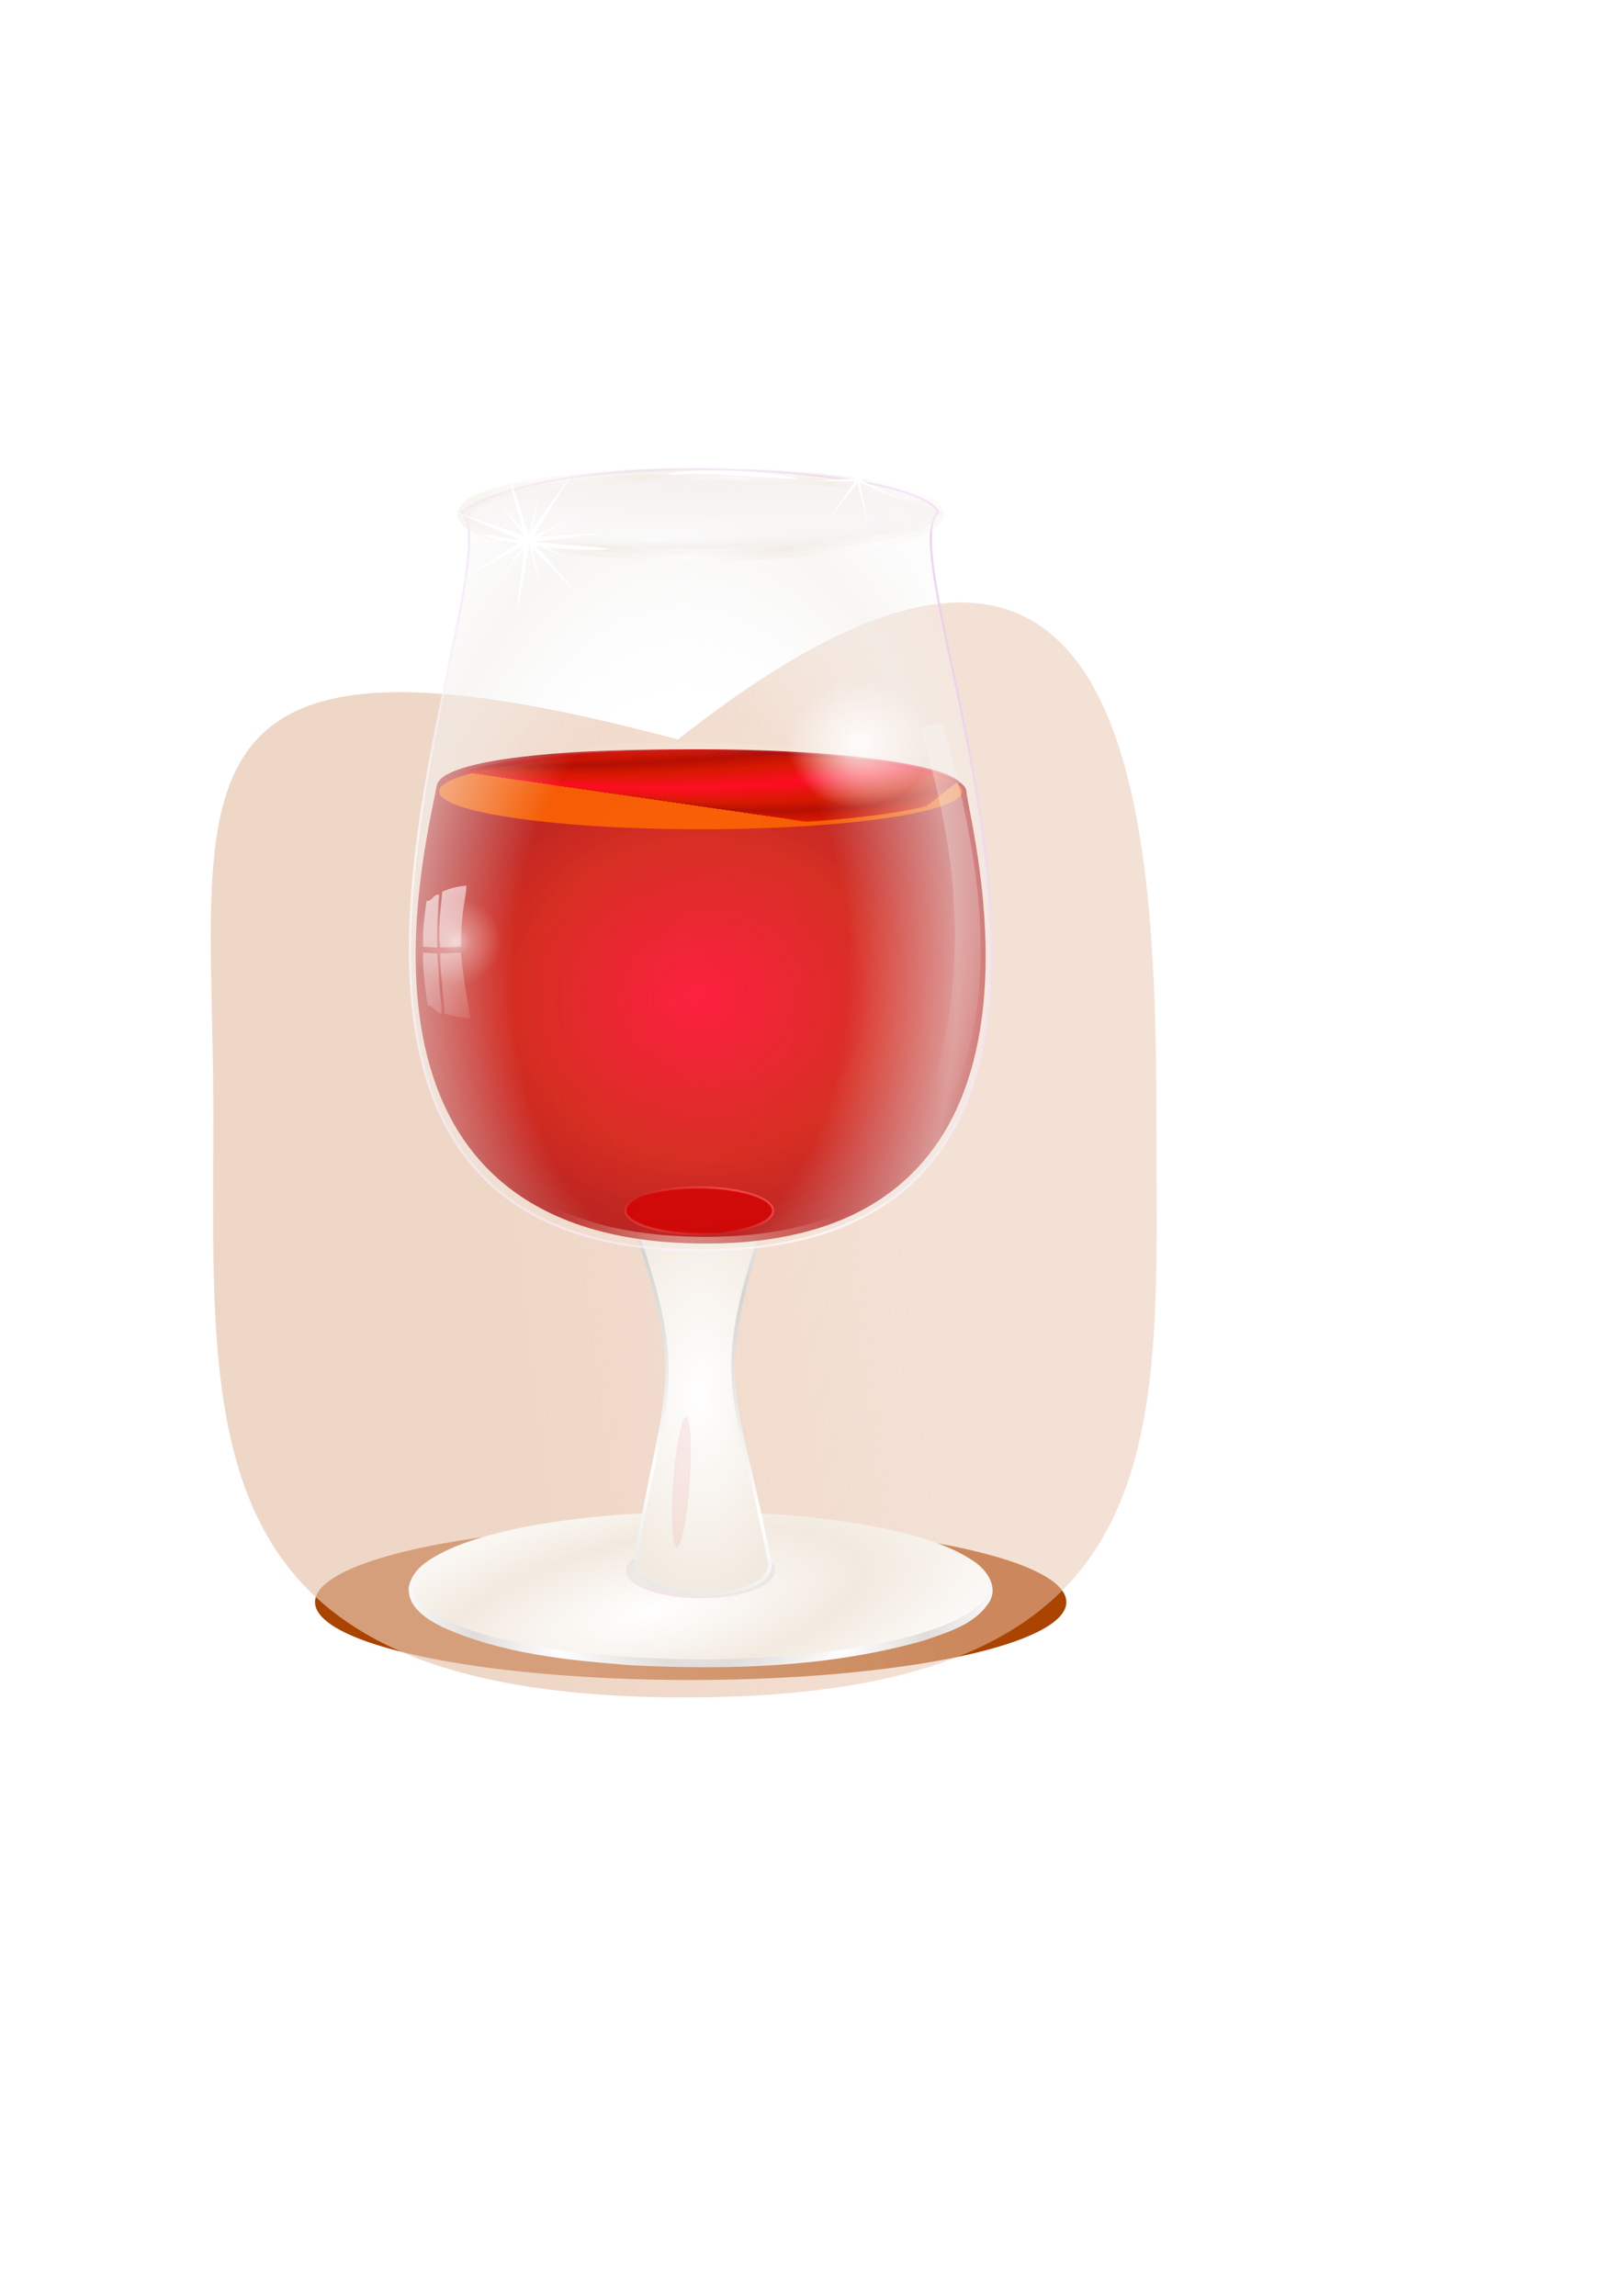
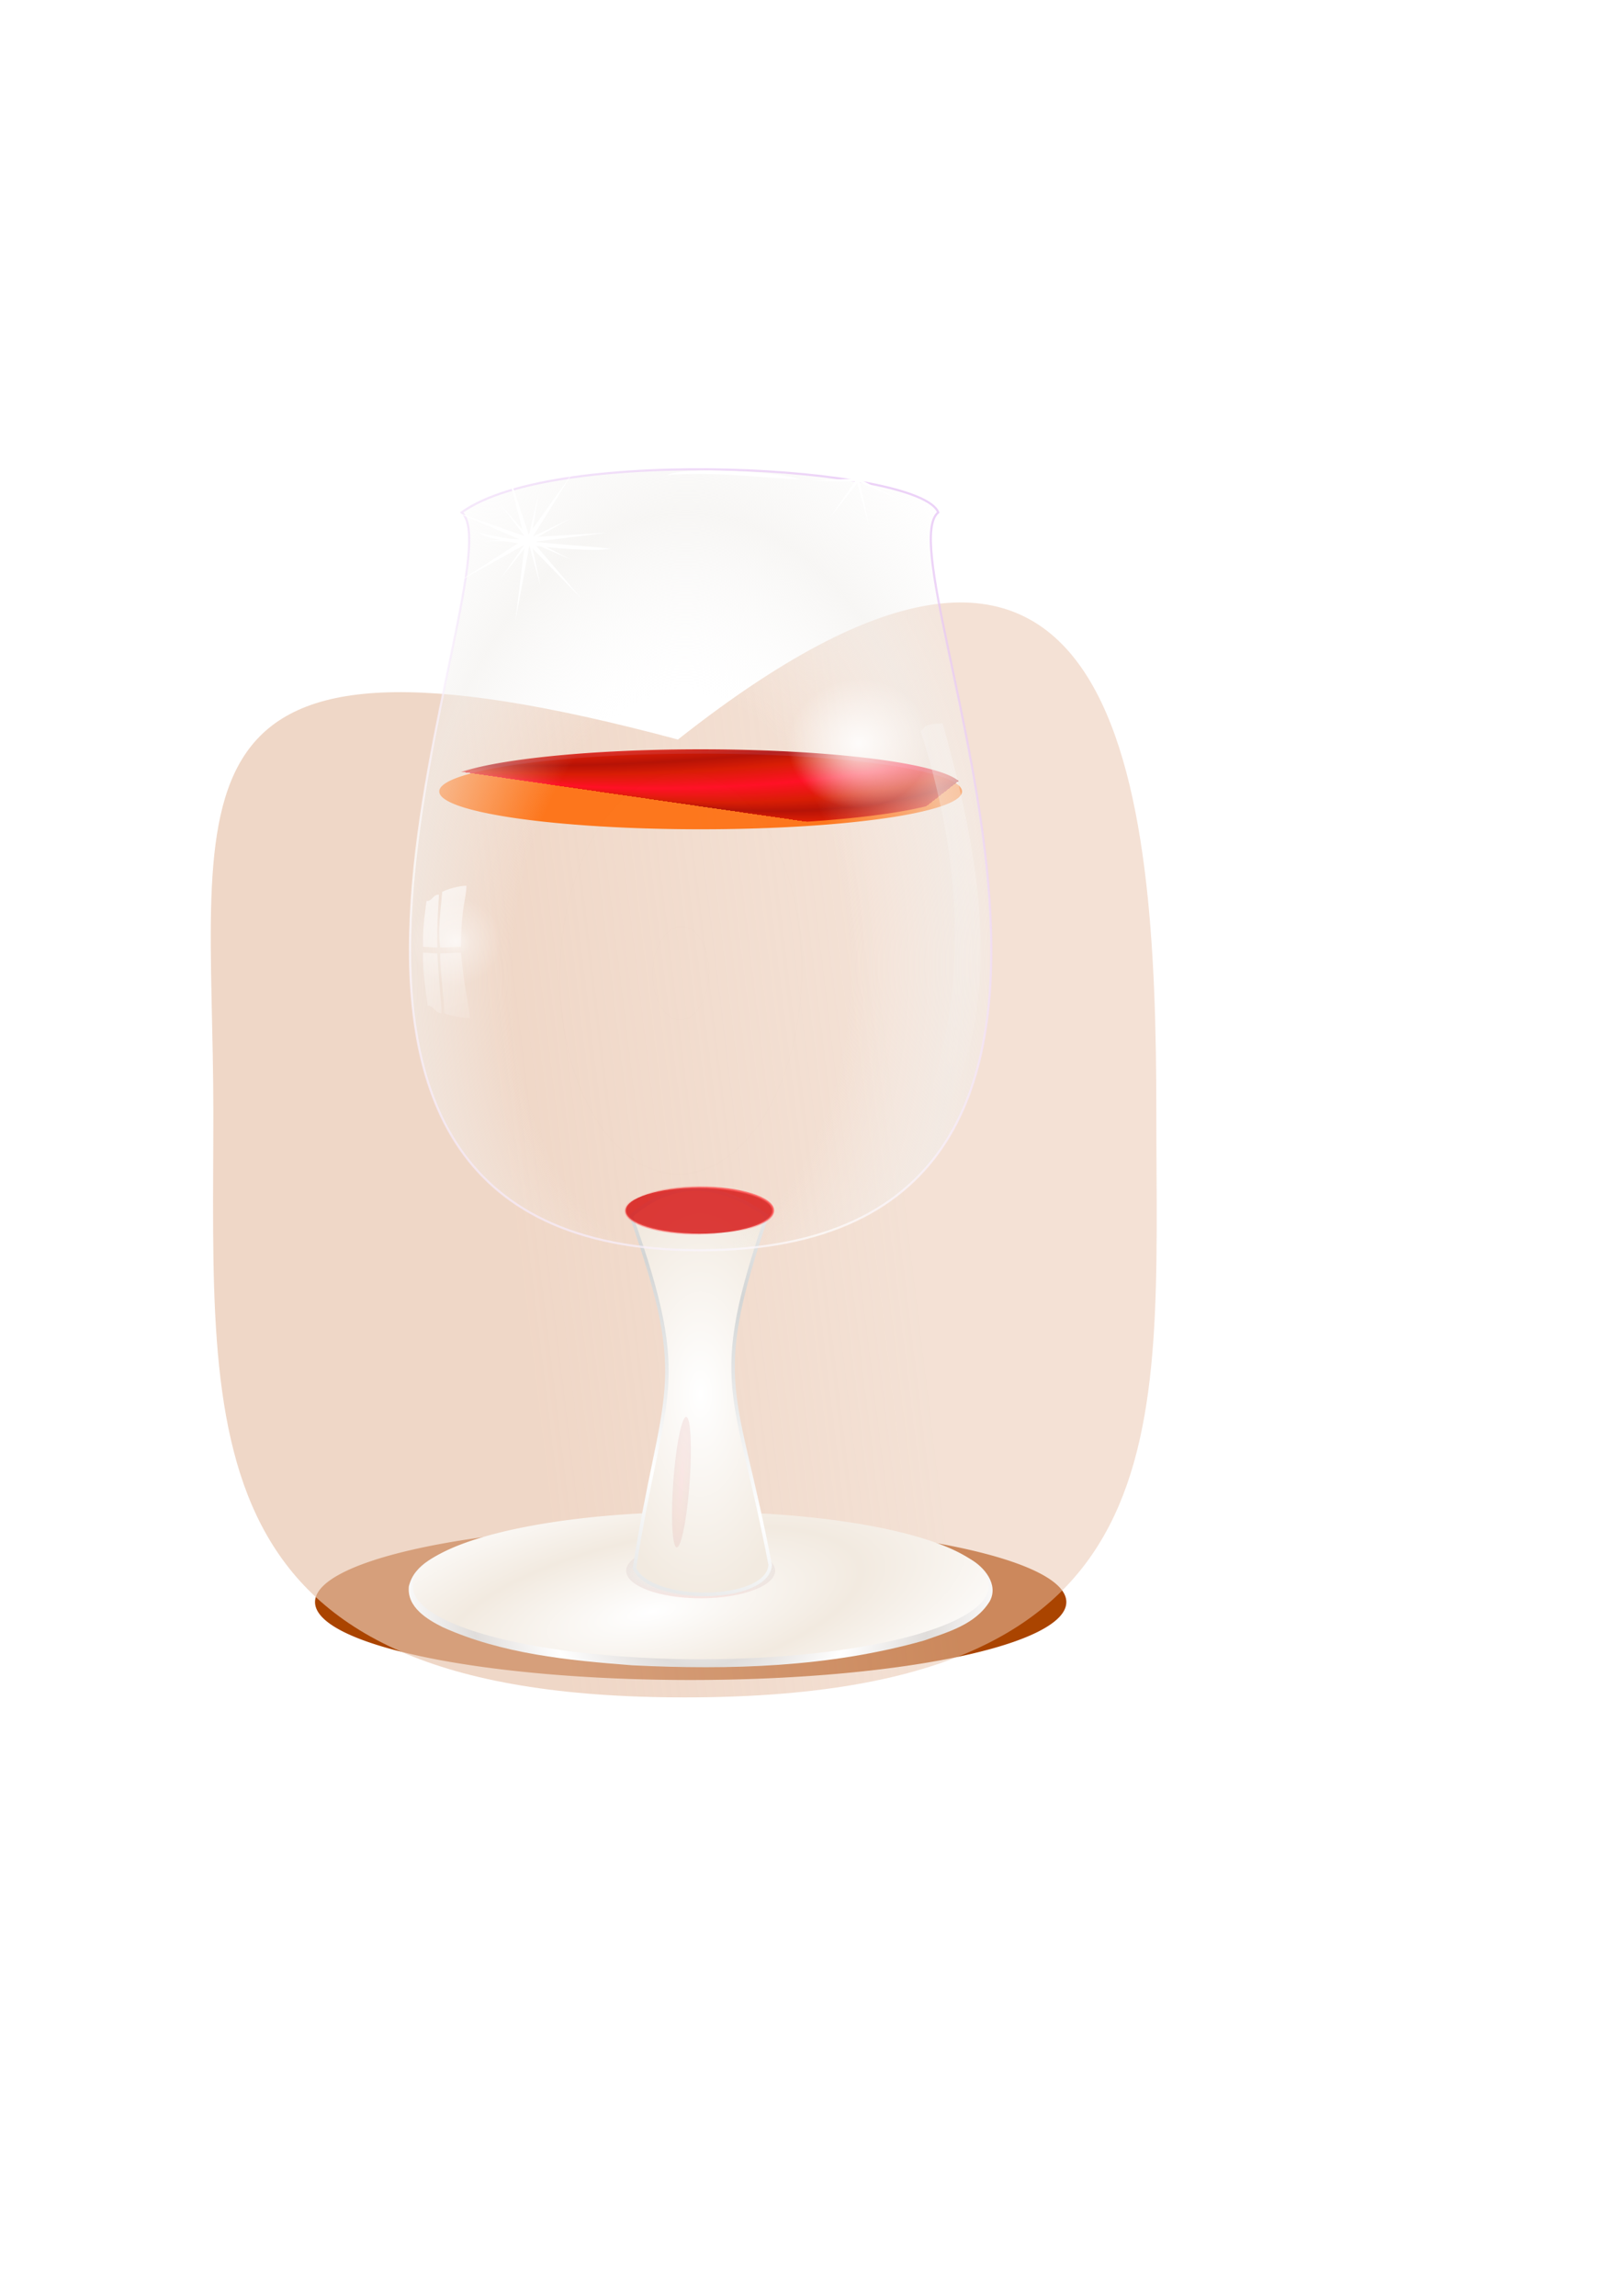
<svg xmlns="http://www.w3.org/2000/svg" xmlns:xlink="http://www.w3.org/1999/xlink" viewBox="0 0 744.09 1052.4">
  <defs>
    <radialGradient id="t" fx="251.28" fy="411.95" gradientUnits="userSpaceOnUse" cy="324.28" cx="244.26" gradientTransform="matrix(1.344 0 0 .146 -84.085 276.89)" r="113.1">
      <stop offset="0" stop-color="#fff" />
      <stop offset="1" stop-color="#f0eae8" />
    </radialGradient>
    <radialGradient id="g" spreadMethod="reflect" gradientUnits="userSpaceOnUse" cy="721.8" cx="423.48" gradientTransform="matrix(.234 -.117 .117 .237 137.63 607.45)" r="134.36">
      <stop offset="0" stop-color="#fff" />
      <stop offset="1" stop-color="#e0dddb" />
    </radialGradient>
    <radialGradient id="i" spreadMethod="reflect" gradientUnits="userSpaceOnUse" cy="720" cx="425.09" gradientTransform="matrix(.713 0 0 .21 18.259 568.58)" r="32.658">
      <stop offset="0" stop-color="#ffe5e0" />
      <stop offset="1" stop-color="#ccc" stop-opacity="0" />
    </radialGradient>
    <radialGradient id="k" xlink:href="#a" gradientUnits="userSpaceOnUse" cy="639.06" cx="422.68" gradientTransform="matrix(1.43 0 0 2.936 -283.33 -1237.2)" r="31.987" />
    <radialGradient id="l" fx="420.71" fy="461.62" gradientUnits="userSpaceOnUse" cy="427.77" cx="424.19" gradientTransform="matrix(.57 .01 -.029 1.686 91.55 -286.66)" r="133.77">
      <stop offset="0" stop-color="#ececec" />
      <stop offset="1" stop-color="#ffe5cd" stop-opacity="0" />
    </radialGradient>
    <radialGradient id="m" xlink:href="#b" gradientUnits="userSpaceOnUse" cy="457.68" cx="424.19" gradientTransform="matrix(1 0 0 .874 -103.07 57.694)" r="136.82" />
    <radialGradient id="r" spreadMethod="reflect" gradientUnits="userSpaceOnUse" cy="455.25" cx="225.05" gradientTransform="matrix(.927 .018 -.029 1.541 116.73 -259.57)" r="136.82">
      <stop offset="0" stop-color="#fff" stop-opacity=".01" />
      <stop offset=".607" stop-color="#f8f7f6" stop-opacity="0" />
      <stop offset="1" stop-color="#f2f0ed" stop-opacity=".814" />
    </radialGradient>
    <radialGradient id="A" gradientUnits="userSpaceOnUse" cy="368.57" cx="-8.427" gradientTransform="matrix(1 0 0 1.018 0 -6.701)" r="66.212">
      <stop offset="0" stop-color="#fff" />
      <stop offset=".321" stop-color="#fff" stop-opacity=".498" />
      <stop offset="1" stop-color="#fff" stop-opacity="0" />
    </radialGradient>
    <radialGradient id="z" gradientUnits="userSpaceOnUse" cy="368.57" cx="-8.427" gradientTransform="matrix(1 0 0 1.018 0 -6.701)" r="66.212">
      <stop offset="0" stop-color="#fff" />
      <stop offset="1" stop-color="#fff" stop-opacity="0" />
    </radialGradient>
    <radialGradient id="v" xlink:href="#b" gradientUnits="userSpaceOnUse" cy="401.27" cx="106.82" gradientTransform="matrix(1 0 0 .722 0 111.46)" r="28.843" />
    <radialGradient id="s" xlink:href="#a" spreadMethod="reflect" gradientUnits="userSpaceOnUse" cy="853.22" cx="-568.92" gradientTransform="matrix(.382 -.301 .161 .233 283.19 -45.737)" r="113.1" />
    <radialGradient id="n" fx="440.89" fy="509.03" xlink:href="#b" spreadMethod="reflect" gradientUnits="userSpaceOnUse" cy="294.55" cx="386.22" gradientTransform="matrix(.575 -.043 .007 .152 99.924 291.33)" r="113.1" />
    <radialGradient id="h" xlink:href="#a" spreadMethod="reflect" gradientUnits="userSpaceOnUse" cy="822.13" cx="307.84" gradientTransform="matrix(.724 -.148 .054 .231 40.725 638.18)" r="141.66" />
    <linearGradient id="c">
      <stop offset="0" stop-color="#fff" />
      <stop offset="1" stop-color="#fff" stop-opacity="0" />
    </linearGradient>
    <linearGradient id="b">
      <stop offset="0" stop-color="#ff0027" />
      <stop offset=".607" stop-color="#d10b00" stop-opacity=".965" />
      <stop offset="1" stop-color="#a80002" stop-opacity=".98" />
    </linearGradient>
    <linearGradient id="f" y2="835.82" gradientUnits="userSpaceOnUse" x2="312.48" y1="897.23" x1="246.34">
      <stop offset="0" stop-color="#e9c6af" stop-opacity=".701" />
      <stop offset="1" stop-color="#e9c6af" stop-opacity=".526" />
    </linearGradient>
    <linearGradient id="y" y2="493.1" xlink:href="#c" gradientUnits="userSpaceOnUse" x2="329.86" y1="415.1" x1="309.29" />
    <linearGradient id="w" y2="562.7" spreadMethod="reflect" gradientUnits="userSpaceOnUse" x2="320.63" gradientTransform="matrix(1.204 0 0 .996 -65.439 .235)" y1="580.02" x1="311.35">
      <stop offset="0" stop-color="#f55" />
      <stop offset="1" stop-color="#f55" stop-opacity="0" />
    </linearGradient>
    <linearGradient id="q" y2="253.42" spreadMethod="reflect" gradientUnits="userSpaceOnUse" x2="546.29" gradientTransform="matrix(.996 0 0 1 -101.35 -1.119)" y1="458.91" x1="361.12">
      <stop offset="0" stop-color="#fff" />
      <stop offset="1" stop-color="#e5c0f5" />
    </linearGradient>
    <linearGradient id="p" y2="495.89" gradientUnits="userSpaceOnUse" x2="404.17" y1="364.71" x1="464.98">
      <stop offset="0" stop-color="#fff" />
      <stop offset="1" stop-color="#fff" stop-opacity="0" />
    </linearGradient>
    <linearGradient id="j" y2="602.47" spreadMethod="reflect" gradientUnits="userSpaceOnUse" x2="458.15" gradientTransform="matrix(.996 0 0 1 -99.846 -.005)" y1="684.36" x1="422.68">
      <stop offset="0" stop-color="#fff" />
      <stop offset="1" stop-color="#d3d5d5" />
    </linearGradient>
    <linearGradient id="a">
      <stop offset="0" stop-color="#fff" />
      <stop offset="1" stop-color="#f2eae0" />
    </linearGradient>
    <filter id="e" height="1.436" width="1.07" y="-.218" x="-.035">
      <feGaussianBlur stdDeviation="4.303" />
    </filter>
    <filter id="C">
      <feGaussianBlur stdDeviation=".767" />
    </filter>
    <filter id="D">
      <feGaussianBlur stdDeviation=".769" />
    </filter>
    <filter id="E">
      <feGaussianBlur stdDeviation=".161" />
    </filter>
    <filter id="u" height="3.729" width="2.971" y="-1.364" x="-.985">
      <feGaussianBlur stdDeviation="23.685" />
    </filter>
    <filter id="x">
      <feGaussianBlur stdDeviation="1.205" />
    </filter>
    <filter id="B" height="1.22" width="1.014" y="-.11" x="-.007">
      <feGaussianBlur stdDeviation=".183" />
    </filter>
    <filter id="d" height="2.647" width="1.288" y="-.824" x="-.144">
      <feGaussianBlur stdDeviation="16.886" />
    </filter>
    <filter id="o">
      <feGaussianBlur stdDeviation=".257" />
    </filter>
  </defs>
  <path d="M393.052 217.567l20.373-28.61-18.592 29.823 34.28-2.036-34.127 4.235 22.368 26.075-23.956-24.549-6.386 34.543 4.243-34.843-30.314 17.009 29.252-18.903-31.437-13.334 32.231 11.269-8.873-33.642 10.938 32.963z" fill="#fff" />
  <path d="M25.396 630.94a140.47 24.603 0 11-280.95 0 140.47 24.603 0 11280.95 0z" transform="matrix(1.226 0 0 1.452 457.74 -181.77)" filter="url(#d)" fill="#a40" />
  <path transform="matrix(1.473 0 0 11.322 -90.452 -9296.6)" d="M421.31 866.16c0 13.07 9.72 23.67-146.75 23.67-155.38 0-146.75-10.6-146.75-23.67 0-13.06-20.45-20.86 144.6-15.11 139.19-14.3 148.9 2.05 148.9 15.11z" filter="url(#e)" fill="url(#f)" />
  <path d="M314.39 693.3c-35.39.95-71.37 3.28-105.05 15.56-8.34 3.74-19.48 7.86-21.9 18.35-.95 9.58 8.58 15.17 15.44 18.62 27.35 12.36 57.62 15.24 87.07 17.52 44.68 2.21 90.2.91 133.61-11.33 10.79-3.86 23.63-7.26 30.23-18.06 4.16-7.71-2.63-15.77-8.82-19.22-22.7-12.83-48.9-15.87-74.08-19.04-18.78-1.88-37.65-2.62-56.5-2.4z" fill="url(#g)" />
  <path d="M473.71 770.57a141.66 33.51 0 11-283.31 0 141.66 33.51 0 11283.31 0z" transform="matrix(.932 0 0 1 11.778 -43.801)" fill="url(#h)" />
  <path d="M355.36 720c0 6.98-15.29 12.63-34.14 12.63-18.84 0-34.14-5.65-34.14-12.63 0-6.97 15.3-12.63 34.14-12.63 18.85 0 34.14 5.66 34.14 12.63z" fill="url(#i)" />
  <path d="M289.36 557.33c18.71-16.25 39.45-16.25 62.21 0-26.69 78.11-13.96 78.69 1.52 159.94-.92 17.55-55.12 18.07-62.21 1.52 12.85-82.54 26.45-82.39-1.52-161.46z" stroke="url(#j)" stroke-linecap="round" stroke-width="1.597" fill="url(#k)" />
-   <path d="M200.24 360.09c4.35-24.79 240.77-19.95 242.8 2.51 1.51 16.66 55.05 208.25-120.56 207.41S195.59 386.53 200.24 360.09z" opacity=".861" stroke="url(#l)" stroke-linecap="round" stroke-width="6.1" fill="url(#m)" />
  <path d="M441.07 362.791a119.844 17.333 0 10-239.69 0 119.844 17.333 0 10239.69 0z" opacity=".861" fill="#f60" />
  <path d="M386.89 324.28a110.05 20.563 0 11-220.1 0 110.05 20.563 0 11220.1 0z" transform="matrix(1.089 0 0 .843 19.746 87.441)" opacity=".861" fill="url(#n)" />
  <path d="M422.11 335.12c2.84-1.86.03-3.1 10.03-3.56 18.98 67.51 31.37 140.19-11.26 199.75l-4.7-.59c13.36-35.39 37.81-94.83 5.93-195.6z" opacity=".572" filter="url(#o)" fill="url(#p)" />
  <path d="M211.65 234.88c42.9-31.19 210.45-21.06 218.5 0-27.38 22.71 126.49 338.21-109.25 338.21-234.22 0-81.79-314.75-109.25-338.21z" opacity=".708" stroke="url(#q)" stroke-linecap="round" stroke-width=".998" fill="url(#r)" />
-   <path d="M386.89 324.28a110.05 20.563 0 11-220.1 0 110.05 20.563 0 11220.1 0z" transform="matrix(.985 0 0 .905 48.497 -57.724)" opacity=".469" stroke="url(#s)" stroke-linecap="round" stroke-width="6.1" fill="url(#t)" />
+   <path d="M386.89 324.28z" transform="matrix(.985 0 0 .905 48.497 -57.724)" opacity=".469" stroke="url(#s)" stroke-linecap="round" stroke-width="6.1" fill="url(#t)" />
  <path d="M135.67 401.27a28.843 20.831 0 11-57.688 0 28.843 20.831 0 1157.688 0z" transform="matrix(.13 0 -.103 1.436 339.87 103.16)" opacity=".258" filter="url(#u)" fill="url(#v)" />
  <path d="M354.43 554.93c0 5.86-15.14 10.62-33.8 10.62s-33.8-4.76-33.8-10.62 15.14-10.62 33.8-10.62 33.8 4.76 33.8 10.62z" opacity=".756" stroke="url(#w)" stroke-linecap="round" stroke-width=".986" fill="#d40000" />
  <path d="M305.8 432.66c-1.63 6.13-3.33 10.33-2.93 17.77 5.45 0 6.78.25 12.23.25-.43-10.48.94-14.94 1.44-20.54-5.46 0-5.29 2.52-10.74 2.52zm13.51-3.58c-1.05 6.54-4.01 15.06-1.65 21.6 5.43 0 12.36-.25 17.8-.25.34-16.08 4.28-17.86 4.72-23.73-5.44 0-15.43 1.1-20.87 2.38zm-16.44 23.63c-.66 7.53 2.77 15.57 3.85 20.49 5.45 0 6.56 3.01 12.02 3.01.35-4.1-.08 1.41-3.64-23.25-5.45 0-6.78-.25-12.23-.25zm14.79.25c-.47 6.54 3.22 16.71 3.63 23.25 5.01 1.06 16.71 1.88 22.15 1.88-1.6-5.5-5.09-11.94-7.98-25.38-5.44 0-12.37.25-17.8.25z" transform="matrix(.533 0 0 1.181 32.531 -97.928)" opacity=".861" filter="url(#x)" fill="url(#y)" />
  <path d="M57.785 368.57a66.212 67.416 0 11-132.42 0 66.212 67.416 0 11132.42 0z" transform="matrix(.405 -.262 .276 .356 295.46 207.29)" opacity=".861" fill="url(#z)" />
  <path d="M57.785 368.57a66.212 67.416 0 11-132.42 0 66.212 67.416 0 11132.42 0z" transform="matrix(.259 -.177 .177 .241 146.03 341.43)" opacity=".598" fill="url(#A)" />
  <path d="M279.86 245.38c-9.07 3.21-54.84 3.61-61.01-.79 19.04 2.74 42.21.82 61.01.79z" transform="rotate(6.227 223.752 249.353)" filter="url(#B)" fill="#fff" />
  <path transform="scale(1 -1) rotate(-2.602 -9917.814 -1902.104)" d="M279.86 245.38c-9.07 3.21-54.84 3.61-61.01-.79 19.04 2.74 42.21.82 61.01.79z" filter="url(#B)" fill="#fff" />
  <path d="M153 138.13l6.27-26.14-4.61 26.48 24.35-11.4-23.58 12.91 24.09 11.93-24.79-10.39 5.69 26.27-7.34-25.86-16.98 20.83 15.64-21.86-26.88-.29 26.84-1.4-16.53-21.2L153 138.13z" transform="matrix(.74 0 0 .762 279.73 113.31)" filter="url(#C)" fill="#fff" />
  <path d="M242.32 246.076l4.64-19.926-3.412 20.186 18.02-8.69-17.45 9.84 17.827 9.095-18.345-7.92 4.21 20.025-5.43-19.713-12.566 15.879 11.574-16.664-19.892-.221 19.862-1.067-12.232-16.161 13.194 15.337z" fill="#fff" />
  <path d="M153 138.13l6.27-26.14-4.61 26.48 24.35-11.4-23.58 12.91 24.09 11.93-24.79-10.39 5.69 26.27-7.34-25.86-16.98 20.83 15.64-21.86-26.88-.29 26.84-1.4-16.53-21.2L153 138.13z" transform="matrix(1.175 .483 -.498 1.21 131.38 3.964)" filter="url(#D)" fill="#fff" />
  <path transform="matrix(-.518 -.127 -.282 1.147 725.28 -.674)" d="M305.8 432.66c-1.63 6.13-3.33 10.33-2.93 17.77 5.45 0 6.78.25 12.23.25-.43-10.48.94-14.94 1.44-20.54-5.46 0-5.29 2.52-10.74 2.52zm13.51-3.58c-1.05 6.54-4.01 15.06-1.65 21.6 5.43 0 12.36-.25 17.8-.25.34-16.08 4.28-17.86 4.72-23.73-5.44 0-15.43 1.1-20.87 2.38zm-16.44 23.63c-.66 7.53 2.77 15.57 3.85 20.49 5.45 0 6.56 3.01 12.02 3.01.35-4.1-.08 1.41-3.64-23.25-5.45 0-6.78-.25-12.23-.25zm14.79.25c-.47 6.54 3.22 16.71 3.63 23.25 5.01 1.06 16.71 1.88 22.15 1.88-1.6-5.5-5.09-11.94-7.98-25.38-5.44 0-12.37.25-17.8.25z" opacity=".239" filter="url(#E)" fill="url(#y)" />
</svg>